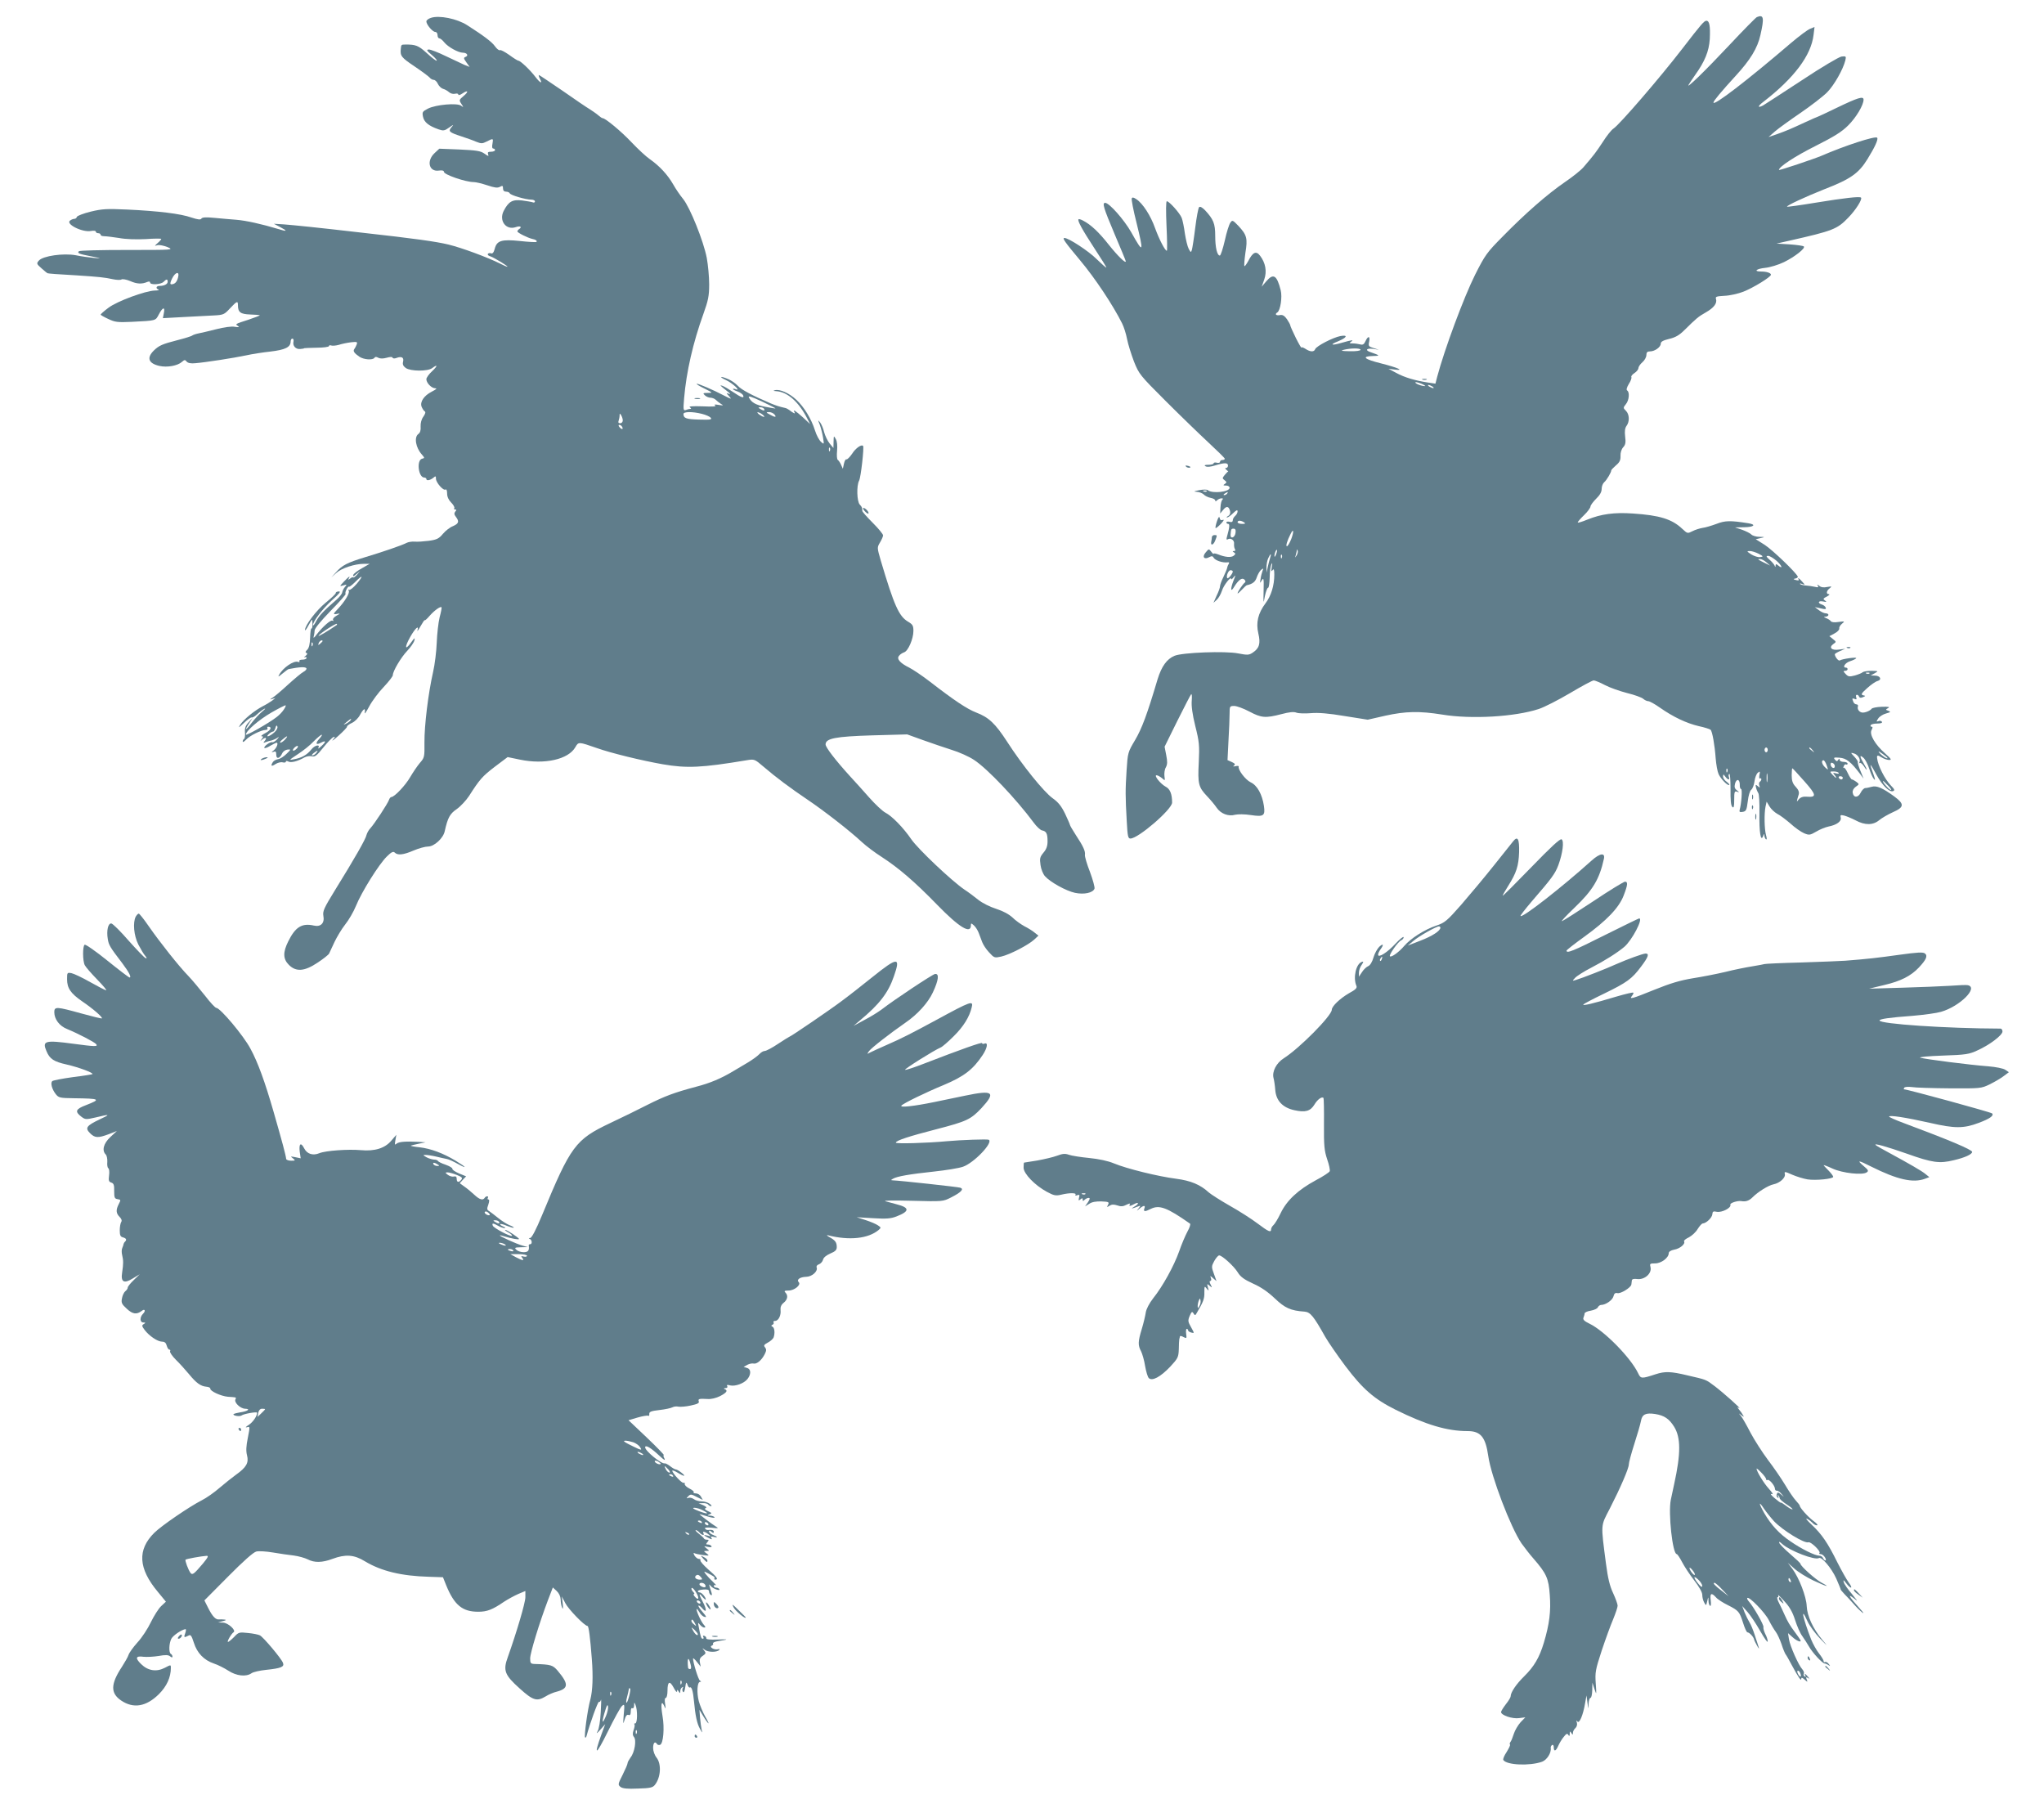
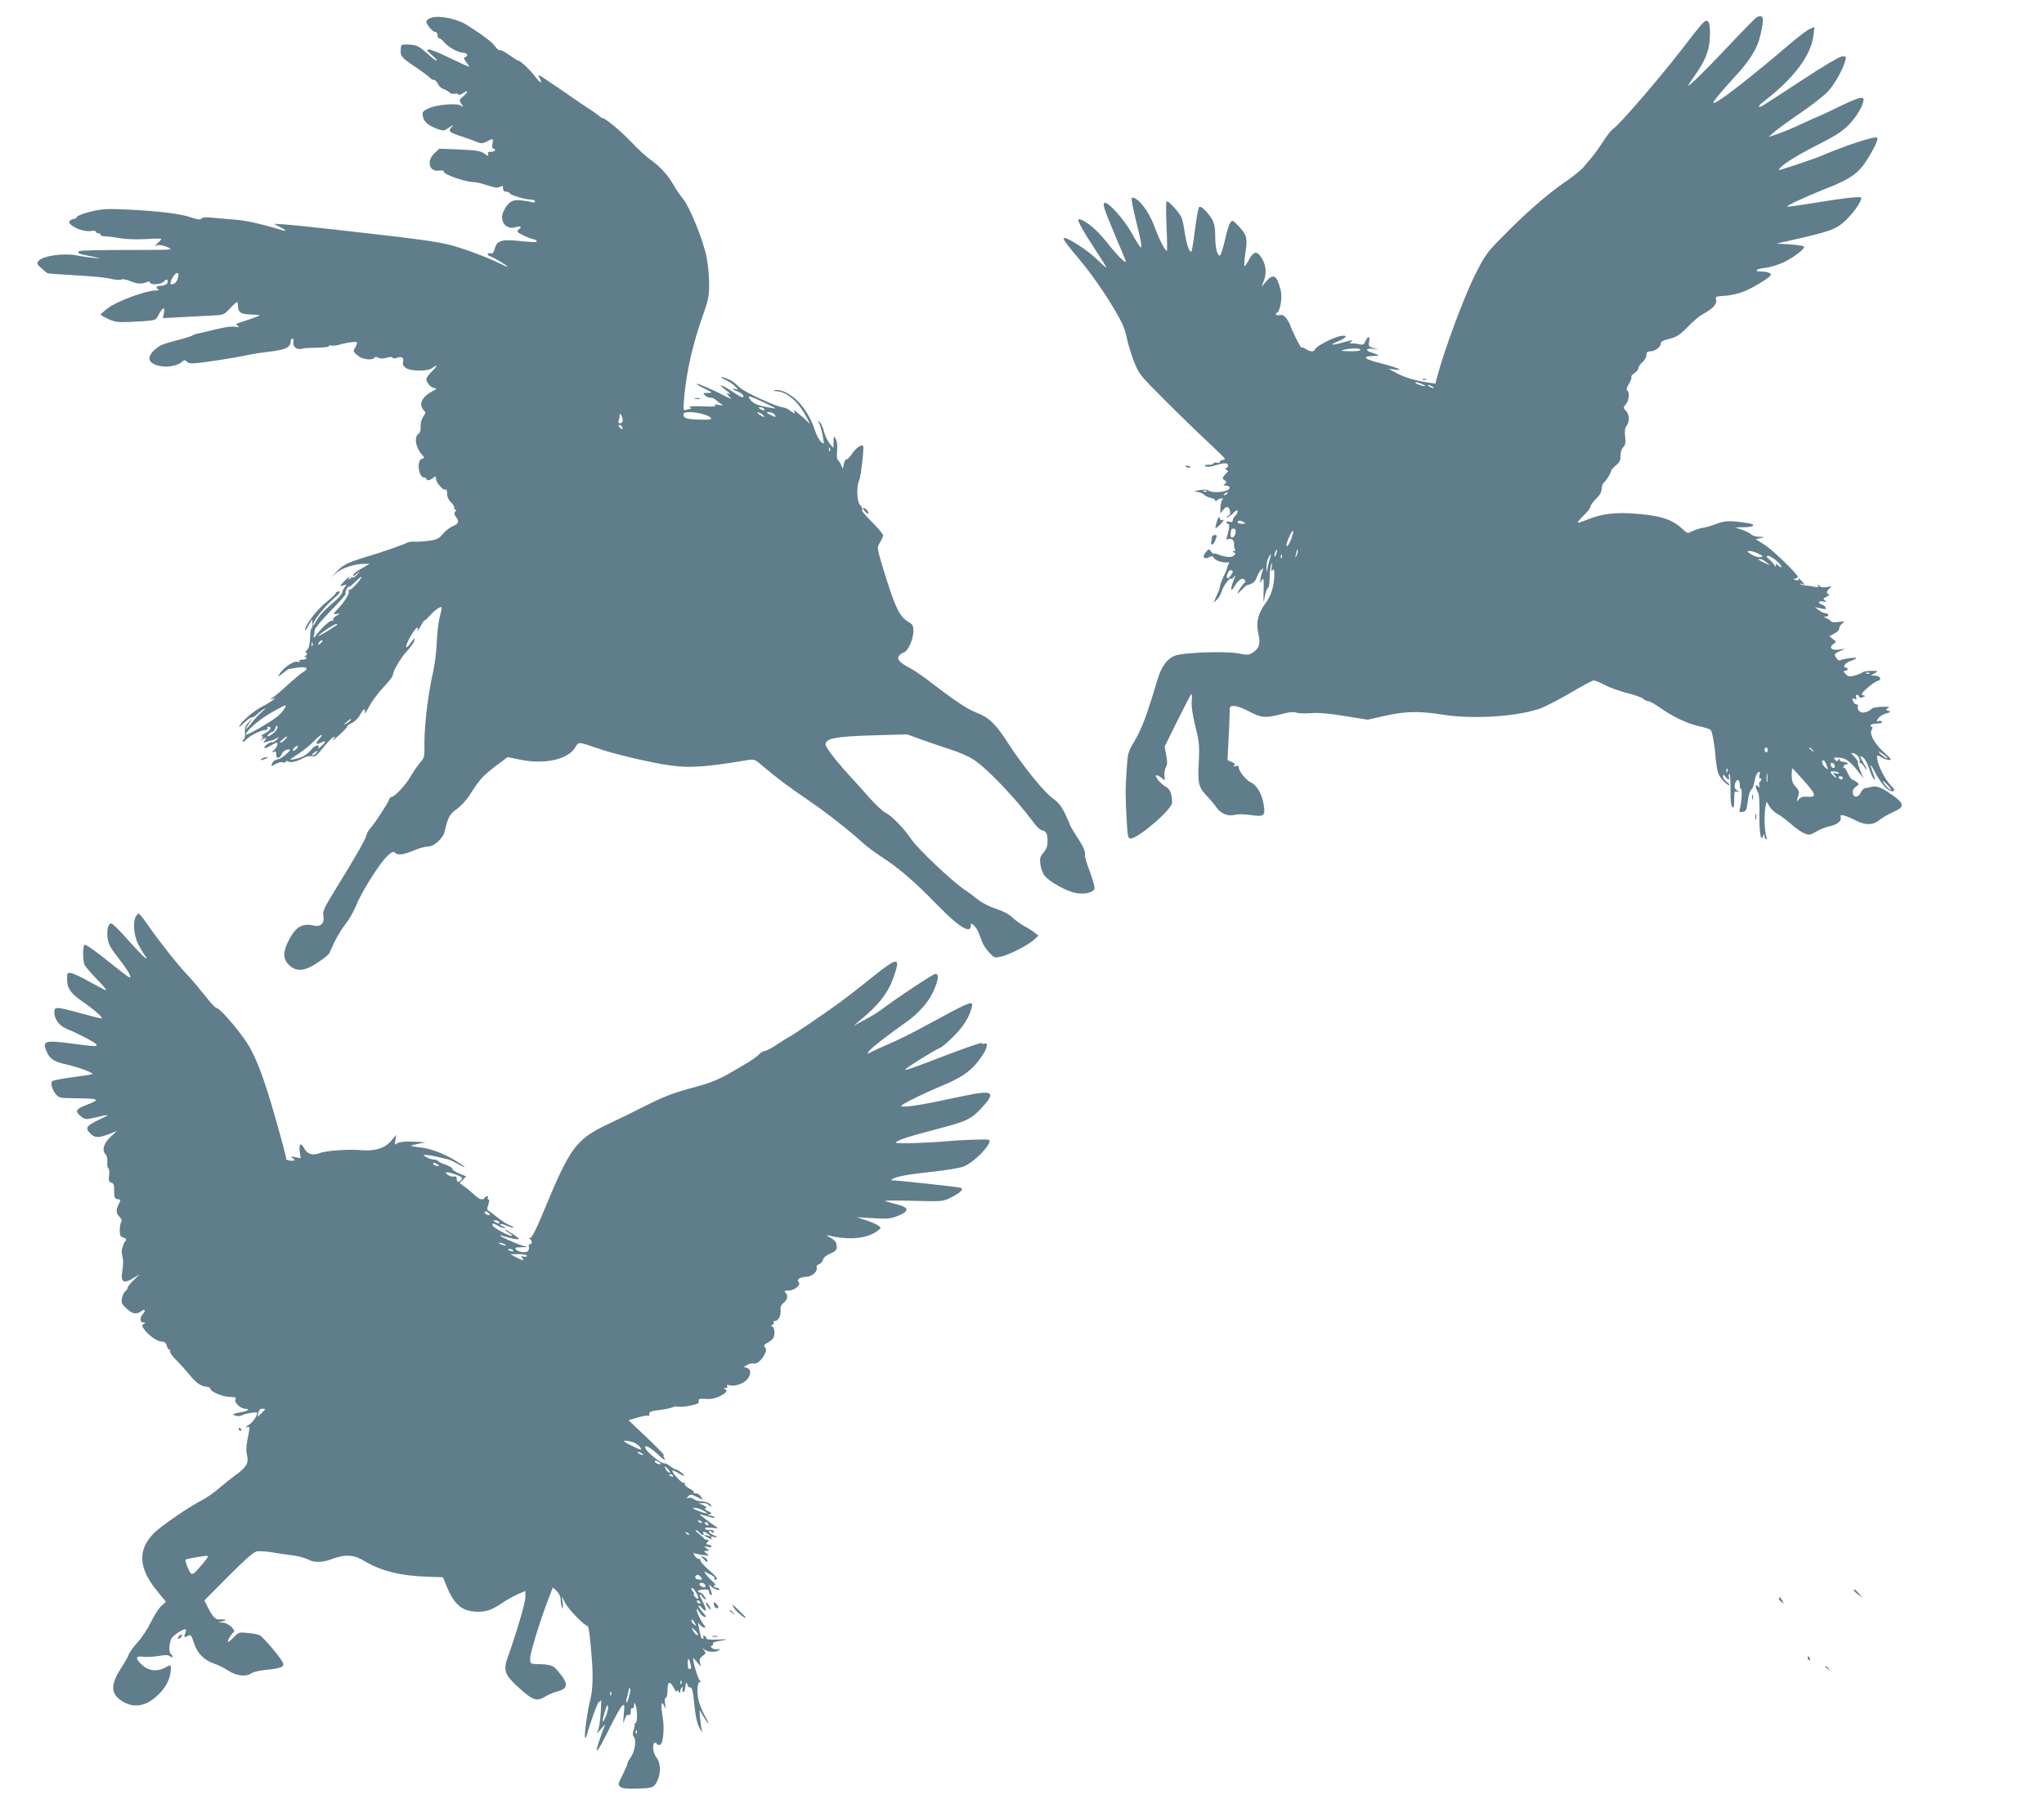
<svg xmlns="http://www.w3.org/2000/svg" version="1.0" width="1280pt" height="1135pt" viewBox="0 0 1280 1135" preserveAspectRatio="xMidYMid meet">
  <g transform="translate(0,1135) scale(0.1,-0.1)" fill="#607d8b" stroke="none">
    <path d="M2698 11238 c-16 -5 -28 -15 -28 -22 0 -20 39 -66 56 -66 8 0 14 -9 14 -20 0 -11 5 -20 11 -20 6 0 20 -11 31 -25 23 -29 88 -65 117 -65 25 0 37 -18 17 -26 -14 -5 -13 -10 5 -35 l20 -28 -33 13 c-18 8 -71 33 -117 55 -47 23 -94 41 -105 41 -18 -1 -14 -7 19 -35 22 -19 35 -35 29 -35 -6 0 -34 22 -63 49 -51 46 -68 53 -135 52 -22 0 -24 -1 -26 -26 -5 -45 3 -55 85 -110 46 -31 89 -63 96 -71 6 -8 18 -14 25 -14 8 0 20 -11 26 -25 6 -13 20 -27 32 -31 12 -3 29 -13 38 -21 10 -9 26 -13 38 -10 11 3 20 1 20 -5 0 -6 12 -3 26 7 36 24 41 12 6 -17 -27 -23 -28 -25 -13 -48 15 -23 15 -24 -1 -12 -24 19 -159 7 -208 -18 -35 -18 -37 -22 -31 -51 7 -34 35 -57 98 -79 29 -10 37 -9 65 11 30 21 31 21 15 2 -22 -25 -14 -32 63 -57 30 -10 71 -24 91 -33 33 -13 39 -13 67 1 41 21 42 21 36 -14 -4 -19 -2 -30 5 -30 6 0 11 -4 11 -10 0 -5 -11 -10 -25 -10 -19 0 -23 -4 -18 -17 5 -13 1 -12 -23 5 -24 17 -49 21 -156 26 l-127 5 -30 -28 c-52 -49 -34 -118 27 -109 21 3 32 0 32 -8 0 -17 135 -64 187 -64 13 0 51 -9 84 -20 45 -15 64 -18 79 -10 17 9 20 8 20 -10 0 -13 7 -20 19 -20 11 0 21 -5 23 -10 4 -12 100 -40 136 -40 12 0 22 -5 22 -11 0 -6 -6 -9 -13 -6 -8 3 -38 8 -68 12 -60 7 -84 -6 -115 -66 -31 -61 15 -122 76 -101 28 10 42 1 20 -13 -5 -3 -10 -10 -10 -14 0 -8 66 -41 94 -47 21 -4 32 -12 25 -19 -3 -2 -49 0 -102 6 -116 12 -146 3 -159 -49 -6 -23 -14 -32 -23 -28 -8 3 -17 1 -20 -4 -3 -5 4 -12 16 -15 24 -8 117 -65 106 -65 -4 0 -25 9 -46 20 -76 38 -237 98 -323 119 -80 19 -207 37 -548 75 -276 32 -417 46 -480 51 l-65 4 38 -20 c50 -26 47 -31 -10 -13 -103 31 -201 53 -263 58 -36 3 -98 8 -138 12 -52 5 -76 4 -81 -5 -5 -8 -22 -6 -62 7 -67 24 -209 41 -402 50 -130 6 -158 4 -229 -13 -45 -11 -83 -26 -86 -32 -2 -7 -9 -13 -15 -13 -7 0 -19 -4 -27 -10 -34 -21 75 -77 131 -66 16 3 29 1 29 -4 0 -6 7 -10 15 -10 8 0 15 -4 15 -10 0 -5 10 -9 23 -9 12 0 54 -5 92 -11 42 -8 108 -10 168 -7 53 4 97 4 97 1 0 -3 -10 -15 -22 -25 -22 -20 -22 -20 -2 -14 12 3 40 -3 63 -12 41 -18 37 -18 -253 -18 -162 0 -298 -3 -302 -8 -12 -12 0 -17 77 -32 67 -13 68 -14 19 -10 -30 3 -83 10 -116 17 -77 14 -204 -4 -230 -33 -16 -18 -16 -21 16 -49 19 -17 36 -31 39 -31 8 -2 54 -6 181 -13 138 -9 177 -13 226 -24 23 -5 48 -6 54 -2 7 5 32 0 56 -10 41 -18 72 -20 107 -5 10 4 17 3 17 -4 0 -16 66 -13 84 4 18 19 26 19 26 1 0 -15 -21 -26 -51 -26 -21 0 -26 -16 -6 -23 6 -3 -4 -6 -24 -6 -60 -2 -236 -67 -290 -108 -27 -20 -49 -40 -49 -43 1 -3 22 -15 48 -27 42 -20 58 -22 147 -18 156 8 148 6 170 47 24 46 40 49 31 7 l-6 -31 128 7 c70 4 156 8 191 10 60 3 66 6 101 44 44 47 50 49 50 20 0 -44 16 -56 77 -58 31 -1 58 -3 60 -5 2 -1 -30 -14 -69 -27 -88 -28 -86 -28 -68 -40 11 -8 6 -9 -20 -5 -21 4 -67 -3 -115 -15 -44 -11 -93 -23 -110 -26 -16 -3 -34 -9 -40 -13 -5 -5 -48 -18 -95 -30 -93 -24 -114 -33 -146 -64 -47 -46 -35 -81 34 -97 49 -11 114 1 141 25 16 14 20 15 30 2 8 -9 26 -13 54 -10 63 5 243 33 318 49 36 8 105 19 153 24 92 11 126 27 126 63 0 10 5 18 11 18 6 0 9 -8 7 -18 -7 -27 14 -50 42 -47 14 1 25 3 25 5 0 1 35 2 78 3 42 0 77 5 77 10 0 5 6 7 14 4 8 -3 30 -1 48 4 18 6 52 13 76 16 38 4 41 3 36 -13 -4 -11 -11 -24 -15 -29 -10 -13 -1 -26 31 -48 27 -19 85 -23 95 -7 4 7 12 7 24 0 12 -6 30 -6 52 0 22 6 35 7 37 1 2 -6 13 -7 25 -2 32 12 48 3 41 -24 -4 -17 1 -27 17 -39 30 -21 137 -22 165 -1 36 27 36 15 0 -19 -20 -18 -36 -41 -36 -50 0 -23 31 -56 55 -57 14 0 8 -6 -21 -21 -49 -25 -75 -64 -64 -94 5 -12 13 -25 19 -29 8 -4 5 -15 -8 -34 -12 -16 -18 -40 -17 -61 2 -24 -3 -39 -14 -47 -28 -20 -17 -86 22 -129 18 -21 18 -22 1 -26 -36 -9 -23 -118 14 -118 7 0 13 -4 13 -9 0 -13 25 -8 44 8 14 12 16 11 16 -6 0 -24 46 -77 60 -68 6 4 10 -7 10 -25 0 -20 9 -40 25 -56 14 -14 23 -30 20 -35 -4 -5 -1 -9 6 -9 8 0 9 -4 0 -13 -8 -10 -7 -19 4 -33 22 -29 18 -42 -18 -58 -19 -7 -47 -29 -63 -48 -25 -30 -38 -37 -89 -44 -33 -4 -73 -7 -89 -5 -16 1 -39 -2 -50 -8 -28 -15 -151 -57 -261 -90 -111 -34 -142 -50 -180 -93 l-30 -33 31 28 c33 30 116 57 174 57 l35 0 -49 -28 c-27 -15 -52 -34 -54 -42 -4 -11 2 -10 19 5 l24 20 -19 -23 c-11 -12 -21 -20 -24 -17 -3 3 -12 -1 -20 -8 -13 -9 -14 -9 -8 1 12 21 1 13 -30 -19 -29 -31 -29 -31 -4 -24 23 7 24 6 10 -10 -8 -9 -15 -24 -17 -34 -1 -9 -17 -29 -35 -45 -81 -70 -110 -101 -128 -135 -10 -20 -19 -31 -20 -25 -1 23 60 102 119 156 46 41 58 56 43 55 -11 0 -20 -5 -19 -9 1 -5 -27 -32 -63 -61 -59 -48 -131 -143 -130 -172 1 -5 10 7 21 28 11 20 21 37 23 37 1 0 3 -13 3 -30 0 -16 -3 -27 -7 -25 -3 2 -7 -23 -8 -56 -1 -41 -7 -66 -18 -77 -12 -11 -13 -17 -5 -20 8 -3 6 -9 -6 -19 -10 -8 -12 -12 -5 -8 6 3 12 1 12 -4 0 -6 -12 -11 -26 -11 -14 0 -22 -4 -19 -10 3 -5 0 -7 -9 -4 -26 10 -95 -37 -118 -81 -9 -15 -4 -13 21 8 18 15 36 28 39 28 71 14 107 15 111 4 2 -5 -6 -15 -18 -21 -12 -6 -55 -42 -97 -80 -41 -38 -85 -75 -97 -82 -19 -12 -19 -13 -2 -8 l20 6 -20 -16 c-11 -8 -38 -25 -60 -36 -52 -27 -119 -82 -141 -116 -13 -22 -9 -19 23 11 22 21 44 37 49 35 5 -2 21 7 34 20 14 13 34 28 45 34 11 5 5 -2 -13 -17 -18 -15 -48 -47 -67 -72 -38 -50 -47 -50 -14 0 l21 32 -25 -27 c-19 -20 -25 -36 -23 -63 2 -19 -1 -38 -5 -41 -5 -3 -9 -10 -9 -16 0 -7 10 -1 21 11 24 26 94 60 122 61 10 0 15 5 12 10 -3 6 -2 10 4 10 26 0 18 -21 -16 -39 -21 -11 -32 -20 -24 -21 11 0 11 -3 0 -17 -11 -15 -11 -16 1 -5 21 18 35 15 19 -5 -12 -15 -12 -16 6 -9 11 4 28 9 39 11 10 3 25 10 35 17 10 8 9 5 -3 -10 -11 -12 -25 -21 -31 -19 -12 5 -57 -28 -49 -36 3 -3 20 3 37 14 18 10 35 19 39 19 13 0 1 -33 -18 -48 -16 -12 -16 -14 -1 -9 13 5 17 1 17 -18 0 -30 22 -25 37 8 6 13 21 23 34 24 22 2 22 1 -7 -27 -16 -16 -39 -31 -52 -33 -13 -2 -28 -10 -33 -18 -16 -25 -10 -30 16 -13 14 9 34 14 45 11 11 -3 20 -1 20 4 0 6 6 6 16 1 16 -9 57 1 101 26 13 7 33 10 46 7 19 -5 31 4 71 54 26 33 55 62 64 66 12 5 12 1 -4 -17 -10 -12 6 -1 36 26 30 27 54 52 53 56 -1 5 12 15 31 24 18 8 41 31 51 51 22 40 35 46 29 13 -3 -13 10 5 28 39 18 34 59 89 91 122 31 33 57 66 57 74 0 25 51 111 90 152 21 22 41 51 45 65 5 20 1 18 -21 -13 -39 -54 -42 -30 -4 37 31 54 55 75 44 39 -3 -10 6 2 20 27 14 25 25 41 26 37 0 -4 14 8 31 28 30 34 67 60 74 53 2 -2 -3 -30 -12 -63 -8 -33 -16 -104 -18 -158 -2 -54 -12 -137 -23 -185 -30 -131 -55 -335 -54 -441 1 -91 0 -95 -29 -128 -16 -19 -43 -59 -60 -88 -29 -51 -99 -125 -118 -125 -5 0 -12 -8 -15 -18 -8 -23 -91 -150 -117 -178 -11 -11 -21 -31 -24 -42 -4 -24 -75 -148 -197 -345 -69 -112 -78 -132 -73 -161 9 -45 -16 -71 -59 -61 -75 17 -116 -8 -161 -99 -34 -68 -33 -110 4 -147 45 -45 98 -41 180 14 35 23 68 49 72 57 4 8 19 41 34 73 15 31 44 80 66 108 22 27 53 80 68 117 35 87 144 261 193 309 29 29 41 34 50 25 18 -18 53 -15 118 13 33 14 73 25 91 25 38 0 95 52 104 96 19 85 32 109 76 139 24 17 58 54 76 81 67 105 84 124 161 183 l81 61 77 -16 c154 -32 303 1 347 78 20 35 20 34 136 -6 87 -31 280 -78 411 -101 152 -26 243 -22 525 25 49 8 50 8 105 -39 79 -68 172 -137 276 -207 104 -70 265 -195 340 -265 28 -26 84 -68 125 -94 105 -68 206 -154 347 -299 139 -143 212 -187 212 -129 0 14 2 14 19 -1 11 -10 24 -31 30 -47 6 -16 16 -42 22 -58 6 -16 25 -45 43 -64 32 -35 34 -35 76 -26 53 12 169 72 206 106 l27 25 -24 19 c-13 11 -42 29 -64 40 -22 12 -56 36 -75 55 -23 21 -59 40 -102 54 -38 12 -86 36 -110 55 -24 19 -63 49 -88 65 -81 55 -291 254 -333 315 -50 73 -121 146 -164 168 -17 9 -62 51 -100 94 -37 42 -91 102 -119 132 -92 101 -154 182 -154 200 0 38 61 50 293 57 l218 6 97 -35 c53 -19 135 -47 182 -62 46 -14 109 -42 140 -63 83 -54 264 -245 373 -392 18 -25 42 -47 52 -49 27 -5 35 -19 35 -68 0 -30 -7 -50 -26 -72 -22 -27 -24 -36 -18 -77 3 -25 16 -57 28 -70 33 -37 132 -92 188 -104 57 -12 112 0 122 26 3 8 -10 55 -28 104 -19 48 -33 96 -32 107 4 23 -10 54 -57 125 -20 31 -37 60 -37 64 0 3 -14 35 -30 69 -23 47 -42 72 -79 98 -55 40 -188 204 -284 353 -74 114 -115 153 -194 183 -57 22 -138 76 -288 192 -49 38 -109 78 -131 89 -57 28 -81 55 -64 74 6 9 21 18 32 22 25 8 58 84 58 134 0 33 -5 41 -34 58 -57 34 -87 102 -170 381 -24 83 -24 83 -5 115 10 17 19 37 19 44 0 8 -29 43 -65 79 -36 36 -65 69 -65 74 0 20 -2 25 -16 40 -18 20 -21 118 -4 150 11 20 32 209 25 217 -10 12 -47 -14 -69 -49 -15 -22 -31 -37 -35 -35 -5 3 -12 -9 -16 -27 l-7 -32 -11 25 c-6 14 -16 28 -21 31 -5 4 -7 29 -4 57 3 31 0 59 -8 73 -13 23 -13 22 -14 -16 l-1 -40 -24 29 c-13 16 -28 48 -34 70 -5 23 -17 50 -25 61 -15 18 -15 17 -2 -15 7 -19 16 -55 20 -79 7 -44 7 -45 -13 -27 -11 10 -28 41 -37 70 -24 76 -69 148 -117 193 -45 42 -104 68 -134 60 -13 -3 -10 -5 7 -6 71 -4 142 -67 195 -171 l18 -35 -46 43 c-46 41 -65 53 -51 30 7 -12 -8 -5 -35 16 -7 5 -18 11 -25 12 -35 8 -55 14 -91 29 -114 49 -183 85 -205 110 -14 15 -40 33 -59 41 -49 21 -63 17 -16 -5 42 -19 97 -71 63 -58 -10 4 -18 4 -18 1 0 -3 13 -10 29 -15 16 -6 32 -17 35 -25 8 -20 -13 -13 -64 22 -25 17 -54 34 -65 38 -22 8 -17 3 30 -34 18 -14 22 -20 11 -16 -20 7 -20 7 0 -15 18 -20 16 -20 -31 4 -68 36 -167 78 -172 74 -2 -3 20 -16 49 -30 52 -26 53 -27 20 -27 -30 0 -32 -2 -18 -15 8 -8 24 -15 35 -15 11 0 26 -6 33 -13 7 -7 22 -19 33 -26 18 -10 16 -11 -15 -6 -24 4 -31 3 -21 -4 10 -6 -17 -8 -80 -5 -62 2 -89 0 -79 -6 9 -6 10 -10 3 -10 -6 0 -19 -3 -28 -7 -16 -5 -17 1 -11 73 14 166 56 349 121 529 30 84 36 112 36 185 0 47 -7 121 -15 165 -20 105 -105 316 -148 369 -19 23 -47 64 -62 91 -35 61 -86 116 -146 158 -25 17 -76 65 -115 106 -64 68 -164 151 -181 151 -4 0 -16 8 -26 17 -11 10 -35 26 -53 38 -19 11 -97 64 -174 118 -78 53 -143 97 -146 97 -3 0 -1 -9 5 -21 20 -36 4 -31 -26 8 -33 44 -95 103 -108 103 -4 0 -30 16 -57 36 -27 19 -53 33 -58 30 -5 -4 -20 8 -32 25 -18 26 -71 66 -173 131 -63 41 -176 64 -228 46z m-1583 -1625 c-7 -29 -21 -43 -42 -43 -9 0 -8 10 4 35 21 43 49 49 38 8z m3741 -820 c-1 -1 -29 3 -63 10 -61 12 -87 27 -103 58 -7 13 13 7 80 -24 49 -23 88 -43 86 -44z m-71 -3 c8 -13 -5 -13 -25 0 -13 8 -13 10 2 10 9 0 20 -4 23 -10z m-390 -31 c25 -6 50 -17 56 -25 9 -11 -3 -13 -72 -11 -81 2 -99 8 -99 35 0 15 56 16 115 1z m379 -4 c11 -8 15 -15 10 -15 -6 0 -19 7 -30 15 -10 8 -14 14 -9 14 6 0 19 -6 29 -14z m76 0 c16 -19 3 -19 -30 0 -24 13 -24 14 -4 15 12 0 27 -7 34 -15z m-950 -37 c0 -10 -7 -18 -16 -18 -11 0 -14 5 -10 16 3 9 6 23 6 32 0 15 2 15 10 2 5 -8 10 -23 10 -32z m-5 -39 c11 -17 -1 -21 -15 -4 -8 9 -8 15 -2 15 6 0 14 -5 17 -11z m1302 -151 c-3 -8 -6 -5 -6 6 -1 11 2 17 5 13 3 -3 4 -12 1 -19z m-2963 -833 c-21 -24 -42 -41 -47 -38 -6 4 -7 1 -3 -6 8 -13 -25 -68 -68 -113 -32 -33 -32 -37 -3 -31 19 3 18 2 -6 -12 -16 -9 -25 -21 -21 -27 4 -6 3 -8 -4 -4 -11 7 -62 -38 -101 -89 -12 -17 -20 -22 -17 -12 3 10 6 28 6 39 0 13 39 60 100 123 55 56 98 104 94 107 -3 4 0 16 6 28 6 12 14 20 16 17 3 -2 20 11 38 29 48 48 54 42 10 -11z m-125 -258 c-57 -39 -119 -76 -114 -67 9 15 109 79 114 74 2 -2 2 -5 0 -7z m-89 -101 c0 -2 -7 -9 -15 -16 -13 -11 -14 -10 -9 4 5 14 24 23 24 12z m-63 -28 c-3 -8 -6 -5 -6 6 -1 11 2 17 5 13 3 -3 4 -12 1 -19z m-180 -401 c-9 -14 -28 -34 -44 -46 -47 -37 -193 -120 -193 -110 0 23 82 93 160 138 47 27 87 47 89 45 2 -2 -3 -14 -12 -27z m418 -67 c-3 -5 -16 -15 -28 -21 -19 -9 -19 -8 3 10 28 23 34 26 25 11z m-479 -77 c-15 -13 -32 -23 -39 -23 -12 1 21 30 34 30 4 0 10 10 14 23 4 16 8 18 12 8 3 -9 -5 -24 -21 -38z m284 -38 c-27 -29 -22 -42 10 -25 32 17 34 7 3 -21 -14 -13 -23 -19 -20 -13 15 26 -21 20 -43 -8 -27 -34 -60 -53 -110 -62 -33 -7 -31 -5 25 32 34 22 79 58 100 81 22 22 44 40 49 41 5 0 -1 -11 -14 -25z m-215 -5 c-10 -11 -23 -20 -29 -20 -6 1 0 10 13 20 30 26 39 26 16 0z m75 -55 c-7 -8 -17 -15 -22 -15 -6 0 -5 7 2 15 7 8 17 15 22 15 6 0 5 -7 -2 -15z m120 -30 c-7 -8 -18 -15 -24 -15 -6 0 -2 7 8 15 25 19 32 19 16 0z" />
    <path d="M11002 11243 c-6 -2 -85 -82 -173 -176 -153 -163 -274 -280 -254 -247 4 8 23 35 40 60 61 85 87 149 92 225 4 82 -2 115 -21 115 -14 0 -30 -18 -151 -175 -141 -183 -393 -475 -431 -500 -13 -8 -43 -46 -67 -84 -43 -65 -54 -80 -121 -158 -16 -19 -69 -61 -119 -95 -106 -73 -243 -192 -387 -339 -99 -100 -110 -115 -173 -240 -70 -140 -191 -465 -237 -638 l-11 -43 -47 7 c-79 12 -147 32 -198 60 l-49 26 40 -5 c63 -8 19 12 -87 39 -105 26 -125 44 -51 46 48 1 46 3 -14 24 -37 12 -26 26 15 21 l37 -6 -34 11 c-30 9 -33 13 -27 40 7 36 -7 38 -23 3 -9 -20 -17 -25 -34 -20 -12 3 -33 6 -47 6 -20 0 -22 2 -10 10 21 14 6 12 -57 -6 -65 -19 -80 -13 -24 9 56 23 65 42 15 33 -47 -9 -151 -63 -158 -82 -7 -19 -31 -18 -61 2 -14 9 -25 12 -25 8 0 -5 -16 22 -35 60 -19 39 -35 74 -35 79 0 5 -10 22 -21 39 -16 22 -28 29 -45 25 -23 -4 -33 6 -15 17 19 12 32 96 21 139 -24 95 -46 108 -91 55 l-28 -33 16 45 c18 51 8 105 -27 150 -24 31 -45 21 -73 -34 -11 -20 -22 -35 -24 -32 -3 3 0 40 6 83 15 91 9 112 -44 169 -35 36 -38 38 -50 20 -8 -10 -24 -61 -35 -112 -12 -52 -26 -94 -31 -94 -17 0 -29 50 -29 123 0 77 -11 104 -64 161 -18 18 -31 25 -37 19 -5 -5 -16 -63 -24 -128 -8 -66 -18 -128 -21 -139 -6 -18 -7 -18 -20 6 -8 15 -18 58 -24 96 -5 38 -14 83 -20 98 -12 30 -78 104 -93 104 -6 0 -6 -63 -2 -155 4 -85 5 -155 2 -155 -11 0 -47 69 -73 140 -28 80 -78 157 -118 183 -18 12 -25 13 -29 4 -2 -7 10 -73 29 -147 48 -195 45 -202 -32 -64 -45 79 -138 184 -163 184 -20 0 -11 -30 59 -196 39 -91 70 -167 70 -170 0 -16 -50 33 -106 103 -62 79 -113 127 -162 152 -13 7 -26 11 -28 8 -8 -8 22 -63 99 -181 43 -65 77 -120 75 -121 -2 -2 -30 23 -63 55 -48 48 -173 130 -199 130 -16 0 2 -25 98 -140 93 -111 205 -279 263 -395 11 -22 25 -66 31 -98 6 -32 26 -95 43 -140 32 -80 37 -86 198 -247 91 -91 212 -208 268 -260 56 -52 103 -98 103 -102 0 -5 -7 -8 -15 -8 -8 0 -15 -5 -15 -11 0 -6 -9 -9 -20 -6 -11 3 -20 1 -20 -4 0 -5 -15 -9 -32 -9 -23 0 -29 -3 -19 -9 9 -6 32 -4 60 5 59 18 81 18 81 -1 0 -8 -5 -15 -12 -15 -8 0 -7 -4 3 -12 8 -7 13 -12 10 -11 -2 1 -11 -8 -21 -20 -16 -20 -17 -22 -1 -34 14 -11 14 -14 1 -23 -12 -8 -11 -10 8 -10 12 0 22 -6 22 -14 0 -26 -108 -38 -136 -15 -6 5 -29 5 -55 0 -33 -7 -37 -9 -16 -10 16 -1 35 -8 44 -16 8 -9 28 -19 44 -22 16 -3 29 -10 29 -16 0 -7 4 -7 12 1 7 7 19 12 28 12 9 0 11 -3 5 -8 -5 -4 -11 -25 -12 -47 l-2 -40 19 23 c21 26 35 23 43 -8 3 -12 -1 -24 -11 -30 -10 -5 -13 -10 -8 -10 6 0 23 12 38 27 21 20 28 23 28 11 0 -9 -7 -21 -15 -28 -8 -7 -15 -19 -15 -27 0 -10 -7 -14 -20 -10 -11 3 -20 1 -20 -4 0 -5 5 -9 11 -9 11 0 9 -21 -7 -79 -5 -16 -4 -22 4 -18 18 12 43 -5 40 -27 -1 -11 1 -27 5 -33 5 -8 3 -13 -5 -13 -11 0 -11 -2 0 -9 10 -6 10 -10 -2 -20 -16 -13 -53 -10 -98 8 -16 6 -28 8 -28 4 0 -4 -7 2 -15 13 -15 19 -15 19 -35 -5 -24 -28 -9 -47 23 -29 15 8 22 7 28 -5 10 -16 54 -31 83 -28 13 2 16 -1 10 -11 -5 -7 -9 -19 -10 -26 -1 -6 -12 -31 -23 -55 -12 -24 -21 -50 -21 -58 0 -8 -9 -34 -21 -58 l-20 -45 21 19 c11 10 25 35 32 56 10 34 58 95 58 74 0 -5 7 0 15 11 14 17 14 15 0 -20 -21 -54 -19 -78 3 -41 28 45 50 61 65 46 8 -8 8 -14 2 -19 -12 -8 -45 -58 -45 -67 0 -3 12 7 26 22 14 15 29 29 32 29 36 8 53 21 62 49 6 18 18 39 27 47 15 11 16 11 9 -7 -4 -11 -10 -33 -12 -50 -5 -29 -5 -29 8 -8 11 19 13 10 11 -65 -2 -84 -1 -85 8 -34 6 28 15 52 20 52 5 0 9 28 10 63 0 34 5 71 10 82 7 15 8 11 3 -15 -4 -26 -3 -31 5 -20 8 11 11 5 11 -28 0 -68 -20 -133 -55 -179 -47 -63 -61 -121 -45 -189 15 -63 6 -93 -35 -120 -24 -16 -33 -16 -91 -5 -79 16 -350 6 -399 -15 -48 -20 -81 -66 -106 -147 -66 -222 -98 -307 -140 -379 -46 -77 -47 -81 -54 -191 -8 -124 -8 -162 1 -319 5 -94 8 -108 23 -108 49 0 261 183 261 225 0 54 -13 86 -41 100 -33 18 -77 74 -55 71 8 -1 23 -10 34 -19 18 -16 18 -16 14 14 -2 17 1 42 9 55 10 19 10 36 2 77 l-10 52 79 160 c44 88 83 164 87 168 5 5 6 -13 4 -40 -3 -32 4 -85 22 -158 25 -99 27 -122 22 -228 -7 -135 -2 -155 52 -212 21 -22 48 -54 60 -72 26 -38 74 -56 116 -44 18 4 59 4 98 -2 80 -12 91 -5 82 57 -11 73 -42 129 -83 148 -33 16 -81 79 -75 99 1 4 -8 5 -20 2 -15 -3 -18 -2 -9 4 9 7 6 13 -14 22 l-27 12 6 121 c4 67 7 143 7 170 0 46 1 48 29 48 16 0 59 -16 95 -35 75 -40 101 -42 201 -16 49 13 77 16 94 9 14 -5 54 -6 90 -3 46 4 110 -1 211 -18 l145 -23 110 25 c127 28 213 30 357 7 182 -30 455 -14 604 35 34 11 122 56 195 99 74 44 141 80 149 80 8 0 40 -13 70 -29 30 -16 93 -38 139 -50 46 -11 92 -28 101 -36 9 -8 23 -15 32 -15 8 0 41 -18 72 -40 84 -59 167 -98 243 -116 38 -8 71 -19 75 -23 11 -10 26 -96 32 -179 3 -38 11 -83 18 -98 13 -30 59 -77 67 -68 3 2 -5 11 -17 20 -12 8 -22 23 -22 32 1 16 2 16 14 0 16 -22 30 -24 23 -3 -4 8 -2 17 2 20 5 3 8 -40 8 -95 -1 -67 2 -103 11 -112 9 -9 12 0 12 45 0 49 2 56 18 50 15 -5 15 -4 -1 9 -14 10 -17 21 -12 41 9 34 30 30 30 -6 -1 -15 3 -27 8 -27 9 0 2 -93 -9 -131 -3 -13 1 -15 20 -12 21 4 24 12 31 66 4 36 13 65 21 72 9 6 18 30 21 53 3 23 12 47 21 54 13 11 15 9 10 -14 -3 -15 -1 -25 3 -22 5 3 9 1 9 -5 0 -5 -4 -12 -10 -16 -5 -3 -6 -13 -3 -23 6 -15 4 -15 -9 -4 -14 12 -16 10 -11 -10 3 -13 10 -28 14 -34 5 -6 8 -62 7 -125 -2 -119 8 -183 23 -144 6 16 8 17 8 3 1 -9 5 -19 10 -23 6 -3 6 7 0 27 -10 38 -12 131 -3 177 l7 32 18 -30 c10 -17 32 -37 48 -46 17 -8 54 -36 83 -61 28 -26 67 -53 86 -61 31 -13 37 -12 75 10 23 14 58 28 77 32 52 10 83 33 77 56 -4 16 -1 18 21 13 15 -4 47 -17 72 -30 59 -32 110 -31 148 1 17 14 55 36 86 50 71 31 73 51 9 98 -74 54 -111 70 -142 61 -14 -4 -33 -8 -41 -8 -8 -1 -21 -14 -28 -29 -16 -33 -45 -33 -50 0 -2 13 5 27 19 37 23 16 23 16 4 31 -11 8 -24 15 -28 15 -4 0 -16 18 -26 40 -10 22 -21 37 -25 33 -4 -4 -4 0 0 10 3 9 10 14 15 11 5 -3 9 0 9 5 0 6 -11 11 -25 11 -14 0 -25 6 -25 13 0 9 -2 9 -9 -1 -6 -10 -10 -10 -20 2 -11 13 -7 15 29 12 42 -3 71 -26 128 -101 l22 -30 -14 35 c-18 42 -24 63 -22 72 0 3 -10 18 -23 32 -23 24 -23 25 -2 19 25 -6 45 -38 35 -56 -4 -6 -3 -9 1 -4 5 4 17 -5 27 -20 24 -38 23 -22 -2 19 -25 42 -26 56 0 33 10 -9 27 -40 36 -69 9 -28 22 -57 30 -65 9 -10 6 4 -6 37 -11 29 -18 52 -16 52 3 0 19 -27 37 -61 36 -66 81 -111 104 -102 12 4 9 12 -14 35 -37 38 -82 126 -86 171 -3 20 4 21 30 4 11 -7 30 -14 43 -15 20 -1 17 5 -22 40 -63 55 -101 120 -86 147 8 15 8 21 0 21 -6 0 -8 5 -5 10 3 6 22 10 41 10 22 0 33 4 29 11 -4 6 -14 8 -22 4 -14 -5 -14 -3 -1 17 8 12 30 26 49 31 29 8 31 11 14 17 -18 6 -18 7 -1 17 13 7 3 9 -39 8 -32 -1 -60 -7 -64 -12 -9 -13 -43 -27 -61 -24 -19 4 -31 22 -25 39 2 6 -2 12 -9 12 -8 0 -17 7 -20 16 -9 22 -8 24 9 18 11 -5 13 -2 9 10 -3 9 -2 16 4 16 6 0 12 -5 14 -12 3 -7 11 -9 24 -3 18 8 18 8 1 12 -15 4 -11 12 25 44 24 22 53 42 65 45 30 8 18 34 -16 34 l-26 1 25 14 c24 14 24 14 -21 15 -25 0 -49 -4 -55 -9 -5 -5 -27 -14 -48 -20 -35 -9 -42 -8 -58 9 -16 17 -16 20 -3 20 8 0 15 5 15 10 0 6 -4 10 -10 10 -25 0 -6 30 25 40 19 6 37 15 39 19 6 9 -88 -4 -103 -14 -9 -5 -31 24 -31 39 0 3 15 12 33 20 l32 14 -39 -5 c-46 -7 -66 13 -35 35 19 13 19 14 -3 31 l-22 18 32 17 c18 9 31 23 30 31 -2 8 6 21 17 30 19 16 18 16 -22 11 -25 -4 -44 -2 -48 5 -4 6 -17 14 -29 19 -17 7 -17 9 -3 9 9 1 17 6 17 11 0 6 -8 10 -17 10 -10 0 -29 9 -43 20 l-25 19 37 -8 c29 -7 35 -6 31 5 -3 7 -13 16 -24 19 -30 10 -22 26 9 19 20 -4 23 -3 12 5 -16 11 -15 13 15 29 11 6 14 12 8 12 -19 0 -16 21 5 37 15 12 14 13 -16 8 -21 -5 -39 -2 -49 7 -13 10 -15 10 -9 0 6 -10 1 -11 -19 -6 -14 3 -39 7 -55 8 -16 1 -32 5 -37 9 -4 5 1 5 12 1 20 -7 20 -7 1 14 -19 22 -32 30 -22 13 4 -5 -4 -6 -16 -3 -19 5 -20 7 -5 10 10 2 17 7 15 12 -9 24 -157 166 -206 198 l-57 36 30 7 c30 7 29 7 -7 8 -20 0 -43 7 -50 14 -7 8 -34 21 -58 30 l-45 15 58 1 c62 1 77 17 25 25 -113 18 -145 17 -199 -4 -30 -11 -69 -23 -87 -25 -18 -3 -47 -12 -64 -21 -30 -15 -31 -15 -62 14 -65 62 -143 86 -311 97 -115 8 -198 -3 -284 -38 -34 -14 -61 -22 -61 -18 0 4 18 25 40 46 22 21 40 46 40 54 0 7 16 29 35 48 24 23 35 43 35 62 0 16 7 34 16 42 15 12 45 63 44 74 0 3 13 17 29 31 24 20 30 33 29 60 -1 20 6 42 17 54 14 15 17 30 12 67 -4 33 -1 54 9 67 20 27 18 72 -4 94 -18 18 -18 19 0 42 20 24 24 75 8 85 -7 4 -3 19 10 41 12 18 19 38 16 43 -3 5 5 16 19 25 14 9 25 23 25 31 0 8 11 25 25 37 14 12 25 32 25 45 0 17 6 23 23 23 30 0 67 27 67 48 0 13 15 21 52 30 39 9 64 23 96 55 78 77 87 84 134 111 51 29 72 57 64 84 -5 15 3 17 53 20 32 1 86 13 119 26 63 25 172 92 172 106 0 11 -27 20 -61 20 -50 0 -32 17 25 23 30 3 83 19 118 36 67 33 136 87 124 98 -4 4 -44 10 -89 13 l-82 5 80 18 c274 62 300 72 370 145 46 47 89 115 79 125 -9 8 -101 -2 -284 -32 -96 -16 -177 -27 -179 -25 -6 6 115 62 233 109 163 63 215 99 270 188 47 76 70 126 61 135 -12 12 -203 -50 -350 -114 -45 -19 -265 -93 -265 -88 0 20 103 87 229 150 119 60 165 89 205 129 50 50 96 127 96 161 0 24 -35 13 -168 -51 -62 -30 -115 -55 -117 -55 -2 0 -39 -16 -82 -36 -95 -44 -114 -52 -178 -75 l-50 -17 40 35 c22 19 94 71 160 116 66 45 141 103 167 129 45 46 100 144 114 200 6 26 4 27 -24 24 -17 -3 -124 -66 -249 -149 -121 -79 -230 -150 -242 -157 -36 -19 -35 -5 1 22 193 149 300 291 315 420 l6 49 -27 -11 c-15 -5 -68 -45 -119 -88 -277 -237 -487 -398 -487 -374 0 10 51 71 139 167 92 100 137 174 155 255 25 109 21 131 -22 113z m-2482 -2083 c0 -6 -28 -10 -67 -9 -53 1 -61 3 -38 9 45 11 105 11 105 0z m400 -222 c10 -6 6 -7 -15 -3 -16 4 -34 11 -40 17 -12 12 31 1 55 -14z m50 -8 c8 -5 11 -10 5 -10 -5 0 -17 5 -25 10 -8 5 -10 10 -5 10 6 0 17 -5 25 -10z m-1413 -656 c-3 -3 -12 -4 -19 -1 -8 3 -5 6 6 6 11 1 17 -2 13 -5z m128 -14 c-3 -5 -12 -10 -18 -10 -7 0 -6 4 3 10 19 12 23 12 15 0z m105 -180 c12 -8 9 -10 -12 -10 -16 0 -28 5 -28 10 0 13 20 13 40 0z m-53 -67 c-4 -30 -33 -40 -31 -10 3 34 4 37 19 37 11 0 15 -8 12 -27z m349 -38 c-10 -25 -22 -45 -27 -45 -9 0 2 36 23 77 19 39 22 16 4 -32z m-95 -96 c-5 -13 -10 -19 -10 -12 -1 15 10 45 15 40 3 -2 0 -15 -5 -28z m129 -6 c-11 -17 -11 -17 -6 0 3 10 6 24 7 30 0 9 2 9 5 0 3 -7 0 -20 -6 -30z m2893 10 c30 -16 31 -18 9 -21 -12 -2 -37 6 -55 17 -29 19 -30 21 -9 21 13 0 37 -8 55 -17z m-3059 -25 c-4 -13 -11 -39 -15 -58 l-7 -35 -1 32 c0 18 4 44 11 58 14 31 22 33 12 3z m73 0 c-3 -8 -6 -5 -6 6 -1 11 2 17 5 13 3 -3 4 -12 1 -19z m3098 -19 c34 -30 43 -56 10 -29 -12 10 -15 10 -16 -1 0 -11 -2 -11 -6 0 -3 8 -18 25 -32 37 -21 19 -23 23 -9 24 10 0 33 -14 53 -31z m-64 -9 l24 -21 -35 17 c-43 21 -47 24 -28 24 9 0 26 -9 39 -20z m-3341 -58 c0 -13 -28 -47 -34 -42 -10 10 6 50 20 50 8 0 14 -4 14 -8z m3987 -638 c-3 -3 -12 -4 -19 -1 -8 3 -5 6 6 6 11 1 17 -2 13 -5z m-637 -479 c0 -8 -4 -15 -10 -15 -5 0 -10 7 -10 15 0 8 5 15 10 15 6 0 10 -7 10 -15z m281 -2 c13 -16 12 -17 -3 -4 -10 7 -18 15 -18 17 0 8 8 3 21 -13z m469 -49 c0 -9 -37 15 -51 33 -10 12 -5 11 19 -6 17 -12 32 -24 32 -27z m-381 -46 c11 -31 11 -31 -9 -13 -21 19 -27 45 -11 45 5 0 14 -14 20 -32z m51 -5 c0 -20 -23 -11 -26 9 -1 11 3 15 12 11 8 -3 14 -12 14 -20z m-673 -35 c-3 -8 -6 -5 -6 6 -1 11 2 17 5 13 3 -3 4 -12 1 -19z m482 -59 c77 -87 79 -102 14 -97 -22 2 -38 -4 -49 -17 -15 -20 -15 -18 0 31 4 14 -1 29 -19 48 -19 20 -25 38 -25 72 0 24 2 44 4 44 2 0 36 -37 75 -81z m-232 -1 c-2 -13 -4 -3 -4 22 0 25 2 35 4 23 2 -13 2 -33 0 -45z m447 53 c4 -5 -4 -7 -16 -3 -21 5 -22 4 -9 -11 19 -24 8 -21 -14 3 -18 20 -17 20 8 20 14 0 28 -4 31 -9z m26 -31 c0 -5 -4 -10 -9 -10 -6 0 -13 5 -16 10 -3 6 1 10 9 10 9 0 16 -4 16 -10z m286 -51 c17 -18 22 -28 12 -24 -14 6 -55 55 -45 55 2 0 16 -14 33 -31z" />
    <path d="M8908 8973 c6 -2 18 -2 25 0 6 3 1 5 -13 5 -14 0 -19 -2 -12 -5z" />
    <path d="M4353 8853 c9 -2 23 -2 30 0 6 3 -1 5 -18 5 -16 0 -22 -2 -12 -5z" />
    <path d="M7428 8428 c5 -5 16 -8 23 -6 8 3 3 7 -10 11 -17 4 -21 3 -13 -5z" />
    <path d="M5415 8150 c10 -11 20 -18 23 -15 7 6 -18 35 -31 35 -5 0 -2 -9 8 -20z" />
    <path d="M7621 8087 c-7 -21 -11 -40 -9 -43 3 -2 18 10 34 27 16 17 22 28 12 24 -11 -4 -18 -1 -20 12 -3 12 -8 6 -17 -20z" />
    <path d="M7589 7988 c0 -7 -2 -21 -4 -30 -5 -27 14 -21 25 8 13 33 13 34 -5 34 -8 0 -15 -6 -16 -12z" />
-     <path d="M11568 7293 c7 -3 16 -2 19 1 4 3 -2 6 -13 5 -11 0 -14 -3 -6 -6z" />
+     <path d="M11568 7293 z" />
    <path d="M1640 6600 c-18 -12 -2 -12 25 0 13 6 15 9 5 9 -8 0 -22 -4 -30 -9z" />
    <path d="M10972 6360 c0 -14 2 -19 5 -12 2 6 2 18 0 25 -3 6 -5 1 -5 -13z" />
-     <path d="M10971 6294 c0 -11 3 -14 6 -6 3 7 2 16 -1 19 -3 4 -6 -2 -5 -13z" />
    <path d="M10992 6235 c0 -16 2 -22 5 -12 2 9 2 23 0 30 -3 6 -5 -1 -5 -18z" />
-     <path d="M9476 6083 c-8 -10 -63 -79 -122 -153 -59 -74 -151 -184 -204 -245 -88 -100 -102 -112 -155 -130 -73 -24 -162 -81 -201 -127 -32 -38 -81 -74 -90 -65 -8 8 52 93 71 100 8 4 15 12 15 19 -1 7 -22 -10 -49 -38 -52 -57 -111 -94 -111 -71 0 7 7 22 15 33 22 30 18 40 -8 16 -12 -12 -29 -42 -36 -67 -8 -28 -21 -49 -33 -54 -10 -4 -28 -20 -38 -36 l-20 -30 0 25 c0 14 7 36 17 49 12 18 13 23 2 19 -37 -11 -57 -98 -35 -150 6 -13 -4 -24 -47 -47 -55 -32 -107 -81 -107 -103 -1 -38 -202 -241 -301 -304 -46 -29 -74 -83 -64 -123 4 -14 9 -48 11 -75 5 -67 46 -111 120 -127 68 -15 100 -6 125 35 19 32 46 52 57 42 2 -3 4 -76 3 -163 -1 -135 2 -167 20 -221 12 -34 19 -68 16 -75 -3 -7 -42 -33 -88 -57 -111 -60 -181 -126 -219 -205 -16 -34 -37 -68 -45 -75 -8 -7 -15 -19 -15 -26 0 -23 -16 -16 -85 36 -37 28 -115 78 -174 111 -58 33 -117 71 -131 83 -53 49 -113 74 -205 86 -110 14 -307 62 -389 96 -38 16 -96 28 -156 34 -52 5 -109 14 -126 20 -25 9 -40 7 -75 -6 -24 -9 -80 -22 -124 -30 -44 -7 -81 -13 -82 -13 -2 -1 -3 -15 -3 -32 0 -37 70 -110 146 -151 43 -23 55 -26 89 -18 53 13 98 12 90 0 -4 -6 1 -7 11 -3 14 5 16 2 11 -16 -4 -18 -3 -20 9 -10 11 9 14 9 14 -2 0 -10 3 -10 12 -1 7 7 18 12 25 12 10 0 9 -7 -4 -27 l-18 -26 26 16 c17 12 43 16 77 15 45 -2 49 -4 41 -21 -9 -16 -8 -17 9 -6 14 9 27 9 49 2 22 -8 36 -7 57 4 16 8 25 10 22 4 -9 -14 0 -14 26 0 31 17 33 2 1 -16 -26 -15 -17 -14 25 2 15 6 16 5 2 -13 -14 -18 -14 -18 6 -1 25 21 38 22 31 3 -9 -23 2 -24 39 -5 54 27 102 9 246 -92 5 -3 -2 -25 -16 -50 -13 -24 -37 -80 -52 -124 -32 -90 -102 -218 -163 -294 -24 -31 -43 -67 -46 -89 -3 -20 -14 -67 -25 -103 -24 -79 -25 -101 -4 -140 8 -17 20 -58 25 -92 6 -34 16 -68 23 -75 21 -21 73 7 134 71 48 52 52 59 54 109 0 29 2 58 3 63 2 6 3 14 4 18 0 4 11 3 22 -4 20 -10 21 -9 17 20 -2 17 -1 31 4 31 4 0 8 -4 8 -9 0 -5 9 -11 20 -14 20 -5 20 -5 -1 33 -20 35 -21 42 -9 71 12 27 15 30 24 16 9 -14 11 -14 20 2 42 71 49 90 48 129 0 40 1 42 14 25 14 -17 15 -16 8 7 -6 23 -6 24 11 10 17 -14 17 -14 6 8 -7 13 -8 22 -2 22 6 0 8 8 4 18 -6 16 -5 16 14 -1 l21 -18 -16 45 c-16 43 -16 48 2 81 11 19 24 35 31 35 18 0 92 -67 116 -106 17 -28 40 -45 97 -71 50 -22 94 -53 136 -93 62 -59 98 -76 185 -82 37 -3 57 -28 130 -158 19 -33 76 -116 127 -184 108 -143 179 -205 313 -272 192 -95 323 -134 452 -134 81 0 112 -37 129 -157 18 -127 140 -446 208 -546 18 -25 51 -68 74 -94 82 -94 96 -125 103 -228 8 -102 -2 -183 -37 -300 -28 -93 -61 -149 -123 -210 -49 -48 -85 -100 -85 -126 0 -6 -13 -28 -30 -49 -16 -21 -30 -43 -30 -49 0 -20 71 -44 113 -38 l39 5 -30 -31 c-16 -18 -35 -50 -42 -72 -7 -22 -16 -45 -21 -51 -5 -6 -6 -13 -3 -17 3 -3 -7 -23 -21 -46 -15 -22 -24 -44 -21 -50 20 -32 164 -39 243 -11 30 11 59 56 54 87 -1 6 3 14 9 18 5 3 10 -3 10 -14 0 -30 13 -26 28 8 7 16 22 42 34 56 16 21 23 24 29 13 6 -10 9 -8 9 7 0 17 2 17 10 5 8 -13 10 -13 10 1 0 9 7 22 15 29 9 8 13 21 10 34 -5 15 -4 17 3 8 12 -17 36 41 48 113 l9 50 6 -45 c6 -45 6 -45 7 -7 1 20 7 37 12 37 6 0 10 21 11 48 l1 47 13 -40 c13 -39 13 -37 8 35 -5 70 -2 85 37 205 24 72 56 160 72 197 15 37 28 75 28 85 0 10 -13 45 -28 78 -21 44 -33 93 -45 185 -33 254 -34 233 24 345 65 127 119 251 119 276 0 11 15 68 34 127 19 59 38 124 42 145 7 42 30 53 89 44 57 -9 88 -30 119 -80 42 -68 42 -168 0 -359 -9 -40 -18 -84 -21 -98 -17 -84 11 -340 37 -340 4 0 19 -22 33 -49 14 -27 48 -79 76 -115 31 -40 51 -75 51 -91 0 -15 5 -36 12 -48 12 -22 12 -21 19 8 7 30 7 30 8 3 0 -15 5 -29 10 -32 5 -4 7 11 4 34 -6 45 4 51 33 19 10 -12 44 -34 75 -49 67 -34 72 -40 95 -112 10 -32 22 -58 27 -58 12 0 38 -28 41 -43 1 -6 10 -25 20 -42 9 -16 14 -21 10 -10 -3 11 -15 46 -25 77 -10 32 -25 68 -33 80 -8 13 -22 41 -31 63 l-15 40 33 -37 c18 -20 54 -74 80 -120 26 -46 47 -75 47 -65 0 10 -7 32 -16 48 -8 17 -13 36 -11 42 4 12 -61 126 -91 160 -8 9 -13 19 -10 22 11 12 111 -91 135 -139 14 -28 34 -61 44 -74 10 -13 25 -47 35 -75 9 -29 21 -57 25 -63 5 -6 23 -37 40 -70 41 -76 59 -102 59 -85 0 10 5 9 20 -4 20 -18 21 -18 14 0 -6 14 -4 16 7 10 12 -8 12 -6 0 8 -15 19 -26 23 -15 5 4 -7 3 -8 -5 -4 -6 4 -9 12 -5 17 3 6 -1 18 -9 27 -25 27 -77 146 -84 188 l-6 39 27 -24 c28 -26 61 -38 50 -18 -4 7 -19 28 -33 47 -33 44 -46 66 -67 113 -9 20 -24 53 -34 72 -10 19 -14 35 -8 35 5 0 6 6 3 13 -4 6 14 -10 38 -37 33 -35 52 -68 68 -118 12 -38 32 -84 45 -101 13 -18 32 -48 43 -67 21 -37 83 -105 98 -105 4 0 15 -4 23 -10 13 -8 13 -7 1 8 -7 9 -17 14 -22 11 -5 -3 -9 0 -9 6 0 6 -13 28 -29 48 -16 20 -38 60 -49 87 -53 136 -69 217 -23 114 13 -28 48 -76 78 -107 51 -53 52 -53 14 -8 -57 68 -94 148 -97 210 -2 59 -48 178 -90 234 l-28 37 42 -37 c22 -20 75 -53 117 -73 81 -38 114 -47 52 -14 -38 20 -132 104 -132 118 0 4 -29 31 -64 61 -35 30 -66 62 -69 70 -3 10 3 8 19 -7 48 -43 204 -103 229 -88 17 11 79 -62 109 -128 16 -37 29 -68 28 -70 0 -1 10 -13 23 -27 14 -14 39 -41 56 -60 16 -19 41 -44 55 -55 14 -11 9 -2 -11 20 -78 87 -86 105 -25 56 10 -9 -2 8 -27 38 -26 30 -49 63 -52 75 -4 17 -2 16 15 -6 12 -16 25 -28 30 -28 6 0 -1 15 -14 32 -13 18 -45 75 -71 126 -59 120 -97 176 -160 235 -28 26 -42 43 -30 38 11 -5 26 -17 34 -25 7 -9 20 -16 28 -16 9 0 -1 13 -24 29 -34 26 -84 82 -84 95 0 3 -11 17 -24 31 -14 15 -44 59 -67 98 -24 40 -72 110 -108 157 -35 47 -84 123 -109 170 -24 47 -51 94 -60 105 -16 19 -16 19 2 5 18 -13 19 -13 11 0 -4 8 -15 24 -24 34 -13 16 -13 18 -1 11 25 -14 -100 97 -153 137 -56 42 -49 39 -170 67 -104 25 -141 26 -199 7 -89 -29 -93 -29 -110 7 -46 96 -211 265 -305 310 -31 15 -42 25 -37 37 3 8 7 20 7 26 0 7 18 15 39 18 21 4 41 13 44 21 4 8 13 15 21 15 28 0 71 30 77 54 4 17 11 23 24 20 20 -6 86 35 88 54 1 7 2 18 3 25 1 9 12 12 35 9 46 -5 91 36 82 74 -6 22 -4 24 29 24 38 0 85 35 85 64 0 9 13 18 34 22 36 6 72 36 62 52 -3 5 11 16 30 25 19 10 44 33 55 52 12 19 26 35 32 35 22 1 58 36 60 57 1 18 6 21 28 16 32 -6 92 25 85 44 -5 11 45 27 69 23 26 -5 48 2 69 23 36 36 99 75 132 82 40 8 77 42 71 65 -4 16 0 16 47 -5 28 -12 71 -25 95 -29 52 -8 161 3 161 16 0 5 -13 23 -30 40 -16 16 -30 31 -30 33 0 2 25 -7 55 -21 62 -29 189 -43 215 -24 13 9 10 15 -20 40 -44 38 -35 38 48 -4 164 -82 263 -104 337 -76 l27 10 -26 21 c-25 20 -98 62 -236 137 -36 19 -69 38 -74 43 -15 14 69 -10 195 -54 159 -57 205 -63 294 -41 69 16 115 37 115 52 0 14 -148 76 -432 182 -49 18 -88 36 -88 39 0 11 104 -5 255 -39 156 -36 212 -36 307 0 69 26 96 45 83 59 -8 8 -532 151 -552 151 -3 0 -1 4 2 10 3 5 24 7 47 4 22 -4 129 -7 237 -8 193 -1 197 -1 251 25 30 15 70 38 88 52 l32 24 -22 15 c-13 9 -60 18 -107 22 -111 8 -400 45 -426 54 -11 4 52 10 140 13 145 5 166 8 219 33 76 34 156 95 156 118 0 10 -6 18 -12 18 -340 1 -758 29 -758 51 0 9 58 18 207 29 71 6 151 17 178 25 118 34 238 153 167 167 -8 2 -59 0 -111 -4 -53 -3 -188 -9 -301 -12 l-205 -6 95 23 c103 24 167 57 216 109 46 49 57 73 39 88 -12 10 -46 8 -162 -8 -136 -19 -197 -26 -338 -37 -27 -2 -151 -7 -275 -11 -124 -3 -228 -8 -231 -10 -3 -1 -37 -8 -75 -14 -38 -6 -114 -21 -169 -35 -55 -13 -147 -31 -205 -40 -78 -13 -139 -31 -238 -71 -143 -58 -162 -63 -142 -39 7 9 11 18 8 20 -3 3 -49 -8 -104 -24 -150 -45 -215 -60 -209 -50 3 4 61 35 128 67 146 71 176 93 233 169 46 61 54 83 29 83 -16 0 -115 -36 -185 -67 -54 -25 -215 -88 -250 -98 -25 -8 -25 -7 -6 13 10 11 55 40 100 63 87 45 164 94 208 131 48 41 120 178 93 178 -3 0 -100 -47 -216 -105 -197 -99 -239 -116 -239 -97 0 4 50 43 111 87 140 101 218 182 247 259 26 67 27 86 8 86 -7 0 -96 -54 -196 -121 -100 -66 -189 -123 -198 -126 -10 -4 26 34 79 85 113 108 155 177 183 305 9 40 -25 36 -77 -11 -187 -168 -433 -360 -445 -347 -3 2 29 43 69 90 129 149 147 174 168 229 27 74 37 151 20 161 -9 6 -68 -49 -191 -176 -98 -101 -178 -181 -178 -177 0 4 16 32 35 62 51 81 65 124 68 211 2 83 -9 103 -37 68z m-456 -541 c0 -20 -51 -53 -124 -81 l-80 -31 35 29 c33 29 143 91 160 91 5 0 9 -4 9 -8z m-367 -197 c-3 -9 -8 -14 -10 -11 -3 3 -2 9 2 15 9 16 15 13 8 -4z m-1856 -1471 c-3 -3 -12 -4 -19 -1 -8 3 -5 6 6 6 11 1 17 -2 13 -5z m714 -701 c-9 -16 -10 -16 -11 -1 0 9 3 25 7 35 7 16 8 17 11 1 2 -10 -1 -25 -7 -35z m3549 -1084 c0 -6 4 -8 8 -5 11 7 46 -35 47 -54 0 -8 5 -14 11 -13 7 1 20 -8 30 -20 19 -22 19 -22 -2 -4 -19 15 -22 16 -27 3 -4 -9 -1 -18 5 -22 7 -5 8 -2 3 7 -5 8 -4 11 1 6 5 -5 9 -13 9 -18 0 -5 20 -23 45 -39 25 -16 40 -30 34 -30 -6 0 -24 10 -40 23 -16 12 -30 21 -32 19 -1 -2 -19 11 -40 29 -20 17 -29 29 -18 25 13 -4 7 6 -17 33 -32 35 -77 109 -77 126 0 3 14 -8 30 -25 17 -17 30 -35 30 -41z m49 -263 c54 -57 192 -142 216 -132 15 5 79 -57 69 -67 -4 -4 -1 -7 7 -7 8 0 20 -9 27 -20 7 -11 8 -20 3 -20 -5 0 -11 7 -15 15 -3 8 -13 15 -23 15 -27 0 -112 42 -181 90 -70 47 -120 102 -163 175 -36 63 -38 83 -3 30 15 -22 43 -57 63 -79z m-496 -336 c-6 -6 -33 30 -33 43 0 5 9 -1 19 -14 11 -13 17 -26 14 -29z m47 -69 c-1 -11 -9 -6 -25 14 -32 39 -32 55 0 25 14 -13 25 -31 25 -39z m554 33 c3 -8 2 -12 -4 -9 -6 3 -10 10 -10 16 0 14 7 11 14 -7z m-429 -56 l40 -42 -42 33 c-45 34 -60 51 -46 51 5 0 27 -19 48 -42z m489 -524 c10 -25 -1 -29 -14 -5 -6 12 -7 21 -1 21 5 0 12 -7 15 -16z" />
    <path d="M850 5611 c-19 -37 -12 -118 16 -174 15 -29 34 -61 43 -71 11 -13 12 -18 3 -15 -8 3 -55 52 -106 109 -50 58 -99 106 -108 108 -21 4 -32 -44 -23 -97 6 -38 13 -50 91 -152 42 -56 59 -89 45 -89 -4 0 -67 48 -139 106 -72 58 -136 103 -142 99 -13 -8 -13 -101 1 -128 6 -12 41 -52 77 -89 37 -38 62 -68 57 -68 -6 0 -50 23 -100 51 -49 28 -102 53 -117 56 -27 5 -28 4 -28 -37 0 -57 22 -89 94 -139 68 -46 130 -100 124 -107 -3 -2 -60 12 -129 31 -155 43 -169 44 -169 8 0 -44 32 -87 81 -106 70 -29 170 -81 181 -94 14 -17 -7 -16 -142 2 -178 24 -197 19 -169 -46 20 -49 46 -66 127 -84 74 -17 169 -52 161 -60 -3 -2 -58 -11 -124 -19 -65 -9 -123 -20 -128 -25 -12 -12 -2 -50 22 -81 18 -23 26 -25 115 -26 164 -2 170 -6 75 -43 -66 -25 -72 -40 -29 -73 24 -18 29 -18 90 -4 90 22 94 20 25 -12 -84 -40 -94 -54 -61 -87 30 -30 50 -31 117 -6 l51 20 -41 -38 c-43 -40 -54 -84 -29 -109 7 -7 11 -28 10 -46 -2 -19 1 -37 6 -40 6 -3 8 -24 5 -45 -4 -32 -2 -40 14 -45 15 -5 19 -15 18 -54 0 -41 3 -47 22 -50 20 -3 20 -5 7 -30 -19 -37 -18 -58 5 -81 12 -12 16 -23 10 -32 -5 -8 -9 -31 -9 -52 0 -31 4 -40 20 -44 21 -6 25 -15 13 -27 -5 -4 -8 -11 -9 -14 0 -4 -4 -15 -8 -25 -5 -9 -5 -30 -1 -45 8 -33 8 -55 0 -108 -10 -61 11 -73 67 -38 l43 26 -37 -36 c-21 -20 -38 -41 -38 -47 0 -7 -7 -17 -15 -23 -8 -6 -18 -26 -21 -44 -6 -28 -2 -37 30 -66 36 -34 62 -38 94 -13 19 15 26 0 8 -18 -22 -22 -21 -55 2 -55 14 0 15 -2 2 -10 -13 -8 -12 -13 6 -37 28 -37 81 -73 109 -73 16 0 25 -8 29 -25 4 -14 11 -25 17 -25 6 0 7 -5 4 -10 -3 -6 13 -30 37 -54 24 -23 60 -64 82 -90 45 -55 73 -75 108 -78 15 -1 26 -7 25 -12 -3 -15 66 -47 110 -51 21 -1 42 -3 46 -4 5 -1 5 -5 2 -11 -12 -19 29 -59 60 -60 37 -1 16 -16 -33 -23 -19 -3 -36 -8 -39 -10 -9 -10 38 -18 50 -9 12 10 97 25 97 17 0 -21 -26 -59 -52 -76 -19 -12 -24 -18 -12 -15 20 6 20 6 6 -66 -11 -53 -12 -83 -5 -110 12 -46 -4 -75 -69 -121 -25 -18 -71 -55 -104 -83 -32 -28 -82 -63 -110 -77 -77 -39 -254 -160 -298 -204 -107 -106 -100 -223 22 -369 l51 -62 -30 -28 c-16 -15 -45 -61 -64 -100 -19 -40 -56 -97 -84 -127 -27 -30 -52 -65 -56 -78 -4 -13 -23 -46 -41 -74 -72 -109 -73 -166 -5 -212 77 -52 157 -38 236 40 50 50 75 106 75 165 0 20 0 20 -38 0 -52 -27 -105 -19 -148 23 -39 38 -35 53 15 46 20 -2 62 0 94 5 43 8 61 7 72 -2 10 -8 15 -9 15 -2 0 6 -4 14 -10 17 -14 9 -12 65 3 95 11 21 66 58 89 60 4 0 3 -11 -2 -25 -10 -27 -8 -30 19 -16 15 9 20 2 35 -44 20 -64 63 -109 125 -130 25 -8 66 -29 91 -45 50 -33 111 -40 145 -16 11 8 52 17 90 21 96 10 117 19 107 44 -9 26 -122 160 -144 172 -9 5 -43 12 -75 15 -55 6 -59 5 -87 -25 -17 -17 -34 -31 -38 -31 -9 0 20 51 35 61 17 12 -35 59 -67 60 l-31 1 30 8 c22 6 25 8 10 10 -11 1 -26 2 -33 1 -21 -3 -41 18 -68 71 l-24 48 148 149 c96 97 158 152 177 157 15 4 63 1 104 -6 42 -7 101 -16 131 -19 30 -4 69 -15 87 -24 42 -22 91 -21 155 3 81 30 135 27 203 -15 103 -62 229 -92 399 -97 l90 -3 20 -50 c51 -125 102 -166 201 -166 55 0 89 13 162 63 23 15 63 37 88 48 l45 19 0 -39 c0 -35 -55 -220 -110 -375 -31 -84 -20 -112 75 -197 83 -75 107 -82 162 -49 17 11 49 25 71 30 73 20 74 48 4 131 -30 35 -42 39 -144 42 -25 1 -28 5 -28 35 0 34 58 224 112 366 l30 78 24 -22 c15 -14 24 -34 25 -53 0 -17 4 -40 9 -51 6 -14 7 -6 4 25 l-6 45 22 -42 c20 -39 121 -143 139 -143 8 0 17 -74 27 -205 9 -114 5 -200 -9 -255 -18 -64 -40 -230 -33 -238 3 -3 7 1 9 9 20 75 71 217 78 214 4 -3 10 3 12 12 3 10 2 -25 -1 -77 -3 -56 -11 -105 -20 -120 -10 -17 -4 -14 17 10 l31 35 -24 -65 c-50 -138 -34 -132 39 16 41 83 81 157 91 164 15 13 16 8 10 -55 -5 -60 -4 -65 5 -33 7 25 15 35 25 31 10 -4 14 3 14 22 0 15 4 24 10 20 6 -3 10 4 11 17 0 22 1 22 9 3 13 -31 12 -115 -2 -115 -6 0 -9 -3 -5 -6 3 -3 1 -19 -5 -35 -7 -21 -7 -33 2 -44 17 -20 4 -97 -21 -128 -10 -14 -19 -30 -19 -36 0 -7 -14 -39 -31 -73 -30 -59 -30 -62 -13 -76 14 -10 43 -13 109 -10 76 2 93 6 106 23 37 46 42 130 11 170 -13 16 -22 42 -22 61 0 33 12 45 25 24 3 -5 12 -7 19 -4 20 8 28 106 15 179 -12 72 -8 104 10 65 10 -23 11 -21 6 13 -4 23 -2 37 5 37 5 0 10 20 10 44 0 59 14 66 39 19 11 -21 20 -31 21 -23 0 13 1 13 10 0 8 -13 10 -13 10 2 0 9 5 20 12 24 7 4 8 3 4 -4 -4 -7 -4 -18 1 -24 5 -8 10 1 14 27 5 34 7 37 14 18 4 -13 11 -21 15 -18 11 7 20 -22 26 -87 8 -88 19 -141 38 -173 15 -27 16 -27 10 -5 -3 14 -8 48 -10 75 l-4 50 26 -43 c14 -23 28 -42 31 -42 2 0 -7 20 -22 45 -14 25 -32 68 -39 94 -14 54 -10 121 8 121 8 0 8 2 -1 8 -10 6 -43 113 -43 138 0 5 11 -4 24 -21 l24 -30 -5 26 c-4 20 1 31 18 42 20 14 21 18 8 34 -13 16 -13 17 4 4 20 -16 75 -17 90 -2 7 7 4 8 -9 5 -23 -5 -56 15 -36 23 6 2 10 9 7 13 -3 5 11 12 32 15 69 11 69 13 -4 10 -45 -2 -71 1 -70 7 1 6 -4 13 -12 16 -8 3 -11 0 -7 -7 4 -6 3 -11 -3 -11 -10 0 -14 11 -26 78 -5 24 -4 25 8 10 8 -10 20 -18 27 -18 10 0 9 5 -3 18 -18 20 -50 92 -44 98 2 2 9 -7 17 -20 7 -13 21 -27 32 -29 15 -4 12 2 -12 30 -17 19 -29 38 -26 40 3 3 14 -5 25 -18 27 -32 28 -6 1 44 -25 47 -25 59 0 28 11 -13 20 -19 20 -15 -1 15 -26 44 -39 44 -6 0 -11 4 -11 8 0 4 16 9 35 10 25 2 35 -1 35 -12 0 -8 5 -18 11 -22 8 -4 9 1 4 17 -18 56 -18 55 -3 38 14 -17 62 -33 52 -18 -3 5 -12 9 -20 9 -8 0 -14 5 -14 11 0 5 6 7 13 4 6 -4 -2 6 -19 22 -34 32 -64 69 -49 62 53 -26 64 -33 59 -41 -3 -4 0 -8 5 -8 22 0 10 18 -44 64 -30 27 -52 52 -49 57 3 5 -2 9 -10 9 -8 0 -20 10 -27 21 -7 13 -7 19 -1 15 6 -4 30 -9 54 -12 40 -5 42 -5 23 10 -20 15 -20 15 -1 16 20 0 20 0 0 16 -18 15 -18 15 9 9 19 -4 26 -2 22 5 -3 5 -13 10 -22 10 -13 0 -13 3 -3 15 10 12 10 15 -3 15 -8 0 -17 3 -19 8 -1 4 -16 17 -32 30 -16 12 -24 22 -19 22 6 0 16 -7 23 -15 14 -17 35 -21 25 -5 -9 15 9 12 31 -6 18 -14 18 -15 -6 -8 -29 7 -26 2 9 -16 19 -10 22 -9 16 1 -6 9 -2 11 13 7 30 -8 28 0 -3 12 -14 5 -25 15 -25 21 0 8 4 8 15 -1 10 -9 15 -9 15 -1 0 11 -13 15 -37 12 -6 -1 -14 3 -18 9 -4 6 11 8 42 5 42 -5 45 -4 27 7 -27 16 -108 78 -103 78 2 0 26 -7 52 -15 26 -8 45 -10 42 -5 -4 6 -16 10 -28 11 -20 0 -20 1 -4 8 17 6 16 8 -10 20 -19 9 -23 15 -14 19 9 3 4 9 -15 18 l-29 12 27 1 c15 1 30 -4 33 -9 3 -5 11 -10 18 -10 6 0 2 7 -9 15 -10 8 -33 15 -50 15 -16 0 -39 6 -49 14 -11 8 -26 11 -34 8 -14 -5 -14 -4 -1 10 14 14 18 14 53 -4 l38 -19 -11 20 c-6 12 -20 21 -32 21 -12 0 -18 3 -14 7 4 4 -8 14 -26 23 -18 9 -32 22 -30 29 1 7 -2 10 -7 7 -9 -6 -71 61 -71 76 0 4 15 -1 33 -12 42 -26 57 -26 24 0 -14 11 -29 20 -35 20 -5 0 -21 9 -35 20 -14 11 -29 19 -34 18 -20 -6 -122 77 -123 100 0 19 36 -2 89 -52 29 -27 39 -33 32 -18 -7 12 -8 22 -4 22 4 0 -43 49 -106 109 l-115 109 57 17 c31 9 61 14 66 11 5 -3 8 2 7 11 -1 14 11 19 64 25 36 4 72 12 81 17 9 5 26 7 37 4 11 -2 46 0 77 7 42 9 55 15 51 26 -6 16 2 18 55 15 22 -2 54 6 78 18 42 22 51 35 29 44 -8 3 -5 6 5 6 11 1 15 6 11 12 -5 9 1 10 19 5 31 -7 85 12 107 39 24 29 24 63 -1 70 l-22 7 23 13 c13 7 30 10 39 8 20 -5 51 21 70 59 11 22 11 30 2 42 -10 12 -7 17 17 30 16 8 32 23 36 31 10 27 7 63 -7 69 -9 5 -9 7 1 12 6 3 10 10 6 15 -3 5 2 9 10 9 21 0 38 35 34 68 -2 18 4 33 19 45 25 20 30 46 11 65 -9 9 -5 12 20 12 37 0 80 36 64 52 -16 16 7 33 47 34 37 1 74 35 65 59 -3 7 3 16 14 19 11 4 23 17 26 29 3 14 21 28 46 39 31 13 40 22 40 40 0 30 -9 42 -45 62 -17 9 -21 15 -10 12 134 -34 252 -21 317 33 16 14 16 16 -4 29 -11 8 -46 23 -77 33 l-56 18 102 -6 c83 -5 111 -3 147 11 83 32 84 55 1 76 -22 6 -53 14 -70 19 -18 5 50 6 165 3 194 -5 195 -5 246 21 63 32 83 53 57 61 -16 5 -383 45 -423 46 -12 1 -12 2 2 10 25 15 106 29 257 45 74 8 155 21 181 30 68 23 191 151 162 169 -8 5 -175 -1 -262 -9 -129 -12 -320 -17 -320 -9 0 13 83 40 254 84 189 49 215 61 282 132 93 101 74 115 -103 78 -54 -11 -141 -29 -193 -40 -127 -26 -218 -36 -205 -22 13 15 158 85 265 129 126 53 183 96 244 188 29 44 35 81 11 71 -8 -3 -15 -2 -15 3 0 8 -130 -38 -368 -130 -57 -22 -108 -39 -114 -37 -9 3 184 124 223 140 10 4 46 35 81 70 61 60 99 121 113 181 12 45 -5 39 -220 -78 -157 -85 -222 -118 -305 -154 -52 -23 -103 -46 -114 -52 -17 -10 -17 -9 -4 10 13 19 134 113 228 178 76 52 142 125 172 190 36 77 41 119 13 115 -18 -4 -255 -161 -335 -223 -19 -14 -66 -44 -105 -64 l-70 -38 40 34 c122 101 178 174 213 277 43 122 24 122 -133 -4 -66 -53 -154 -122 -195 -152 -70 -53 -318 -222 -325 -222 -2 0 -34 -20 -72 -45 -37 -25 -75 -45 -84 -45 -9 0 -24 -9 -34 -20 -10 -11 -43 -35 -73 -53 -30 -18 -68 -40 -86 -51 -79 -48 -151 -78 -237 -100 -135 -36 -195 -58 -306 -114 -54 -28 -159 -79 -233 -114 -217 -103 -246 -142 -425 -575 -39 -94 -65 -143 -75 -144 -10 0 -11 -2 -2 -6 14 -6 16 -33 2 -33 -6 0 -9 -3 -9 -7 5 -32 -3 -43 -32 -43 -17 0 -37 7 -45 15 -14 13 -11 15 28 16 l43 1 -35 10 c-36 10 -140 57 -140 63 0 2 15 -1 33 -7 42 -13 87 -21 87 -15 0 7 -75 57 -86 57 -5 -1 4 -8 19 -16 16 -9 26 -18 23 -21 -8 -8 -114 48 -120 63 -7 18 2 17 34 -1 14 -8 32 -14 40 -14 8 0 4 5 -9 10 -13 5 -21 12 -19 15 3 3 23 -2 43 -11 21 -8 40 -14 42 -11 2 2 -10 9 -28 16 -17 7 -48 27 -69 44 -21 17 -46 36 -55 42 -16 9 -17 15 -7 42 7 21 7 32 1 32 -6 0 -7 5 -4 10 3 6 2 10 -4 10 -5 0 -13 -4 -16 -10 -11 -17 -32 -11 -65 20 -18 17 -46 40 -62 51 l-29 21 20 22 20 21 -44 18 c-25 11 -43 23 -42 29 1 6 -18 17 -43 26 -25 8 -46 19 -48 24 -2 4 -13 8 -25 8 -12 1 -33 7 -47 15 -22 13 -23 14 -5 14 11 0 40 -4 65 -10 25 -6 55 -13 67 -15 13 -2 43 -16 68 -30 65 -36 56 -22 -12 19 -78 47 -156 76 -226 84 -31 3 -56 8 -54 10 3 2 24 7 48 12 l44 9 -45 3 c-79 4 -121 1 -136 -11 -12 -11 -13 -7 -8 21 l6 34 -31 -36 c-40 -48 -104 -68 -191 -60 -81 7 -221 -3 -260 -19 -41 -17 -77 -5 -95 30 -21 41 -34 30 -28 -21 l6 -41 -34 7 c-31 6 -32 6 -15 -7 17 -14 17 -15 -11 -15 -16 0 -30 5 -31 11 -2 23 -25 108 -79 296 -54 187 -98 309 -145 395 -43 81 -189 255 -214 255 -6 0 -38 34 -70 76 -33 41 -79 97 -104 123 -58 59 -180 213 -250 314 -29 42 -57 77 -61 77 -5 0 -13 -9 -19 -19z m1890 -1551 c13 -8 13 -10 -2 -10 -9 0 -20 5 -23 10 -8 13 5 13 25 0z m120 -66 c33 -13 38 -19 29 -30 -16 -20 -29 -17 -29 5 0 13 -5 18 -17 15 -10 -3 -27 2 -38 10 -18 14 -18 15 -3 16 10 0 36 -7 58 -16z m207 -251 c-8 -7 -37 9 -31 19 3 5 12 4 20 -3 8 -6 13 -14 11 -16z m58 -43 c8 -13 -5 -13 -25 0 -13 8 -13 10 2 10 9 0 20 -4 23 -10z m35 -140 c18 -12 2 -12 -25 0 -13 6 -15 9 -5 9 8 0 22 -4 30 -9z m54 -39 c4 -5 -3 -7 -14 -4 -23 6 -26 13 -6 13 8 0 17 -4 20 -9z m86 -33 c0 -6 -9 -8 -21 -5 -16 4 -18 3 -8 -9 15 -19 1 -17 -41 5 l-34 19 52 0 c29 0 52 -5 52 -10z m-1640 -961 c0 -2 -11 -14 -24 -26 l-23 -22 4 25 c4 17 12 26 24 26 11 0 19 -1 19 -3z m2306 -207 c16 -6 35 -19 42 -30 11 -18 10 -19 -11 -11 -12 5 -40 19 -62 30 -29 15 -34 20 -19 21 12 0 34 -5 50 -10z m54 -70 c8 -5 11 -10 5 -10 -5 0 -17 5 -25 10 -8 5 -10 10 -5 10 6 0 17 -5 25 -10z m117 -66 c-7 -7 -37 7 -37 17 0 6 9 5 21 -1 11 -7 19 -14 16 -16z m48 -34 c10 -11 13 -20 7 -20 -6 0 -16 9 -22 20 -6 11 -9 20 -7 20 2 0 12 -9 22 -20z m30 -40 c3 -6 -1 -7 -9 -4 -18 7 -21 14 -7 14 6 0 13 -4 16 -10z m186 -216 c46 -23 30 -26 -27 -4 -33 13 -41 19 -26 20 13 0 37 -7 53 -16z m-6 -74 c3 -6 -1 -7 -9 -4 -18 7 -21 14 -7 14 6 0 13 -4 16 -10z m40 -10 c3 -5 2 -10 -4 -10 -5 0 -13 5 -16 10 -3 6 -2 10 4 10 5 0 13 -4 16 -10z m-120 -68 c-3 -3 -11 0 -18 7 -9 10 -8 11 6 5 10 -3 15 -9 12 -12z m-3044 -181 c-56 -66 -66 -74 -78 -59 -14 19 -36 78 -31 83 4 5 99 22 131 24 15 1 10 -9 -22 -48z m3119 -86 c10 -13 9 -15 -8 -15 -22 0 -36 13 -25 24 10 10 20 7 33 -9z m25 -46 c4 -6 5 -12 2 -15 -7 -7 -37 7 -37 17 0 13 27 11 35 -2z m-50 -60 c16 -30 6 -40 -15 -14 -7 8 -9 15 -4 15 4 0 3 5 -4 12 -7 7 -12 16 -12 21 0 15 20 -4 35 -34z m20 -49 c3 -5 2 -10 -4 -10 -5 0 -13 5 -16 10 -3 6 -2 10 4 10 5 0 13 -4 16 -10z m-34 -132 c11 -21 11 -22 -4 -9 -10 7 -17 17 -17 22 0 15 9 10 21 -13z m19 -70 c0 -14 -19 1 -31 25 -12 22 -12 22 10 3 11 -11 21 -23 21 -28z m-45 -190 c5 -18 3 -28 -4 -28 -6 0 -11 3 -12 8 -7 64 3 75 16 20z m-58 -120 c-3 -8 -6 -5 -6 6 -1 11 2 17 5 13 3 -3 4 -12 1 -19z m-327 -77 c-6 -23 -13 -41 -16 -41 -4 0 -3 12 1 28 6 23 12 47 14 61 1 2 4 2 7 -1 3 -3 0 -24 -6 -47z m-113 7 c-3 -8 -6 -5 -6 6 -1 11 2 17 5 13 3 -3 4 -12 1 -19z m-32 -131 c-27 -64 -28 -38 -2 43 9 27 12 30 15 15 1 -11 -4 -37 -13 -58z m192 -109 c-3 -8 -6 -5 -6 6 -1 11 2 17 5 13 3 -3 4 -12 1 -19z" />
    <path d="M1495 2400 c3 -5 8 -10 11 -10 2 0 4 5 4 10 0 6 -5 10 -11 10 -5 0 -7 -4 -4 -10z" />
    <path d="M4404 1591 c21 -23 26 -26 26 -11 0 5 -10 15 -22 21 -23 12 -23 12 -4 -10z" />
    <path d="M11610 1393 c0 -5 13 -17 28 -27 l27 -19 -24 26 c-26 28 -31 32 -31 20z" />
    <path d="M11140 1341 c0 -5 7 -15 17 -22 15 -13 15 -12 4 9 -12 23 -21 28 -21 13z" />
    <path d="M4421 1315 c0 -5 6 -19 14 -29 8 -11 15 -15 15 -10 0 6 -7 19 -15 30 -8 10 -14 15 -14 9z" />
    <path d="M4470 1308 c0 -18 18 -34 28 -24 3 4 -2 14 -11 23 -16 16 -17 16 -17 1z" />
    <path d="M4594 1286 c11 -22 76 -76 76 -63 0 2 -21 23 -46 47 -38 38 -43 41 -30 16z" />
    <path d="M4570 1266 c0 -2 8 -10 18 -17 15 -13 16 -12 3 4 -13 16 -21 21 -21 13z" />
    <path d="M1120 1105 c-8 -9 -8 -15 -2 -15 12 0 26 19 19 26 -2 2 -10 -2 -17 -11z" />
    <path d="M4463 1103 c9 -2 23 -2 30 0 6 3 -1 5 -18 5 -16 0 -22 -2 -12 -5z" />
    <path d="M11320 971 c0 -6 4 -13 10 -16 6 -3 7 1 4 9 -7 18 -14 21 -14 7z" />
    <path d="M11430 916 c0 -2 8 -10 18 -17 15 -13 16 -12 3 4 -13 16 -21 21 -21 13z" />
-     <path d="M4350 480 c0 -5 5 -10 11 -10 5 0 7 5 4 10 -3 6 -8 10 -11 10 -2 0 -4 -4 -4 -10z" />
  </g>
</svg>